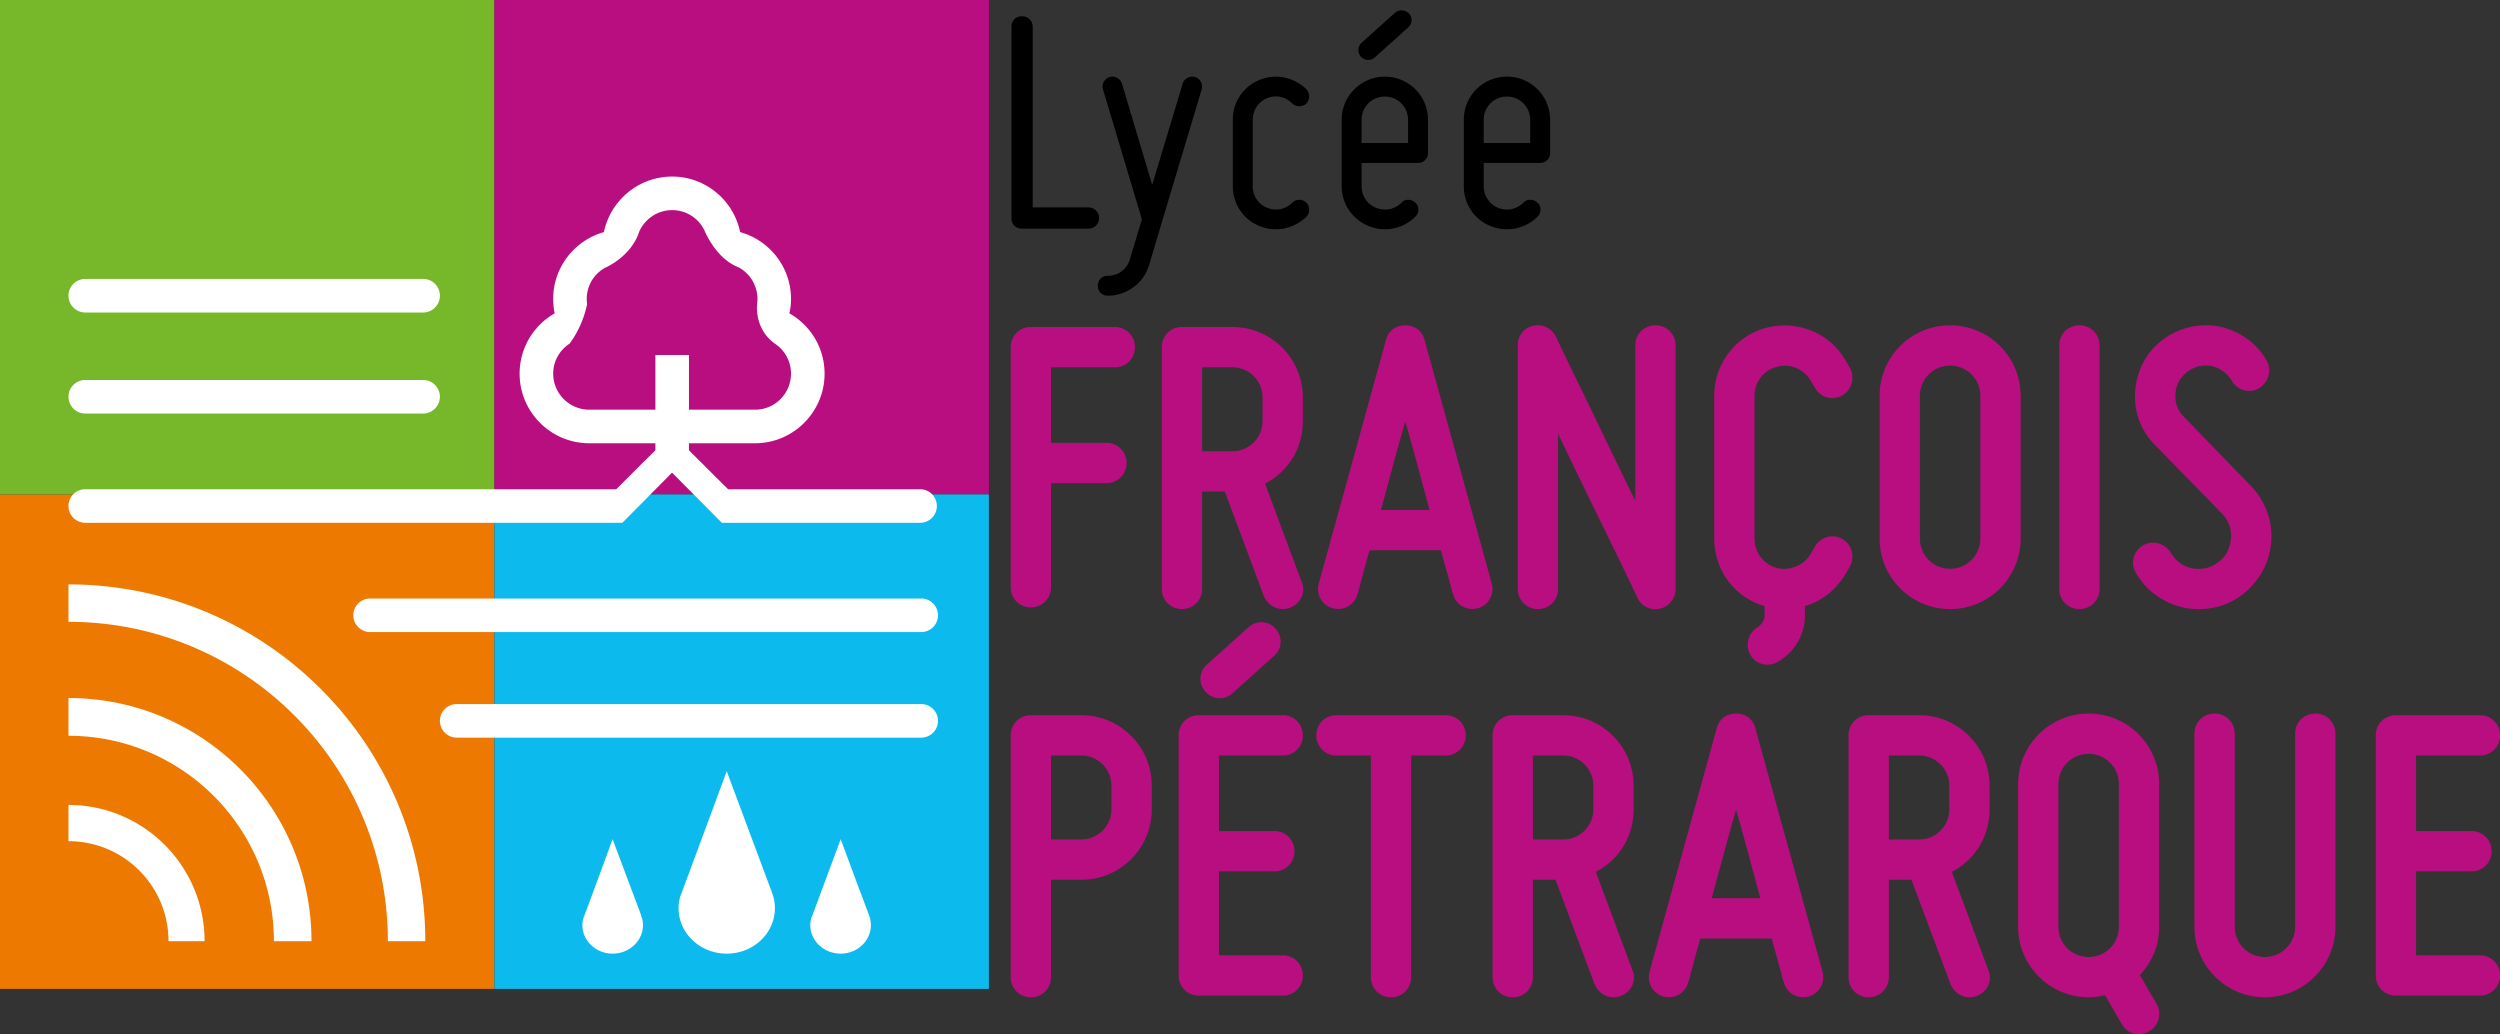
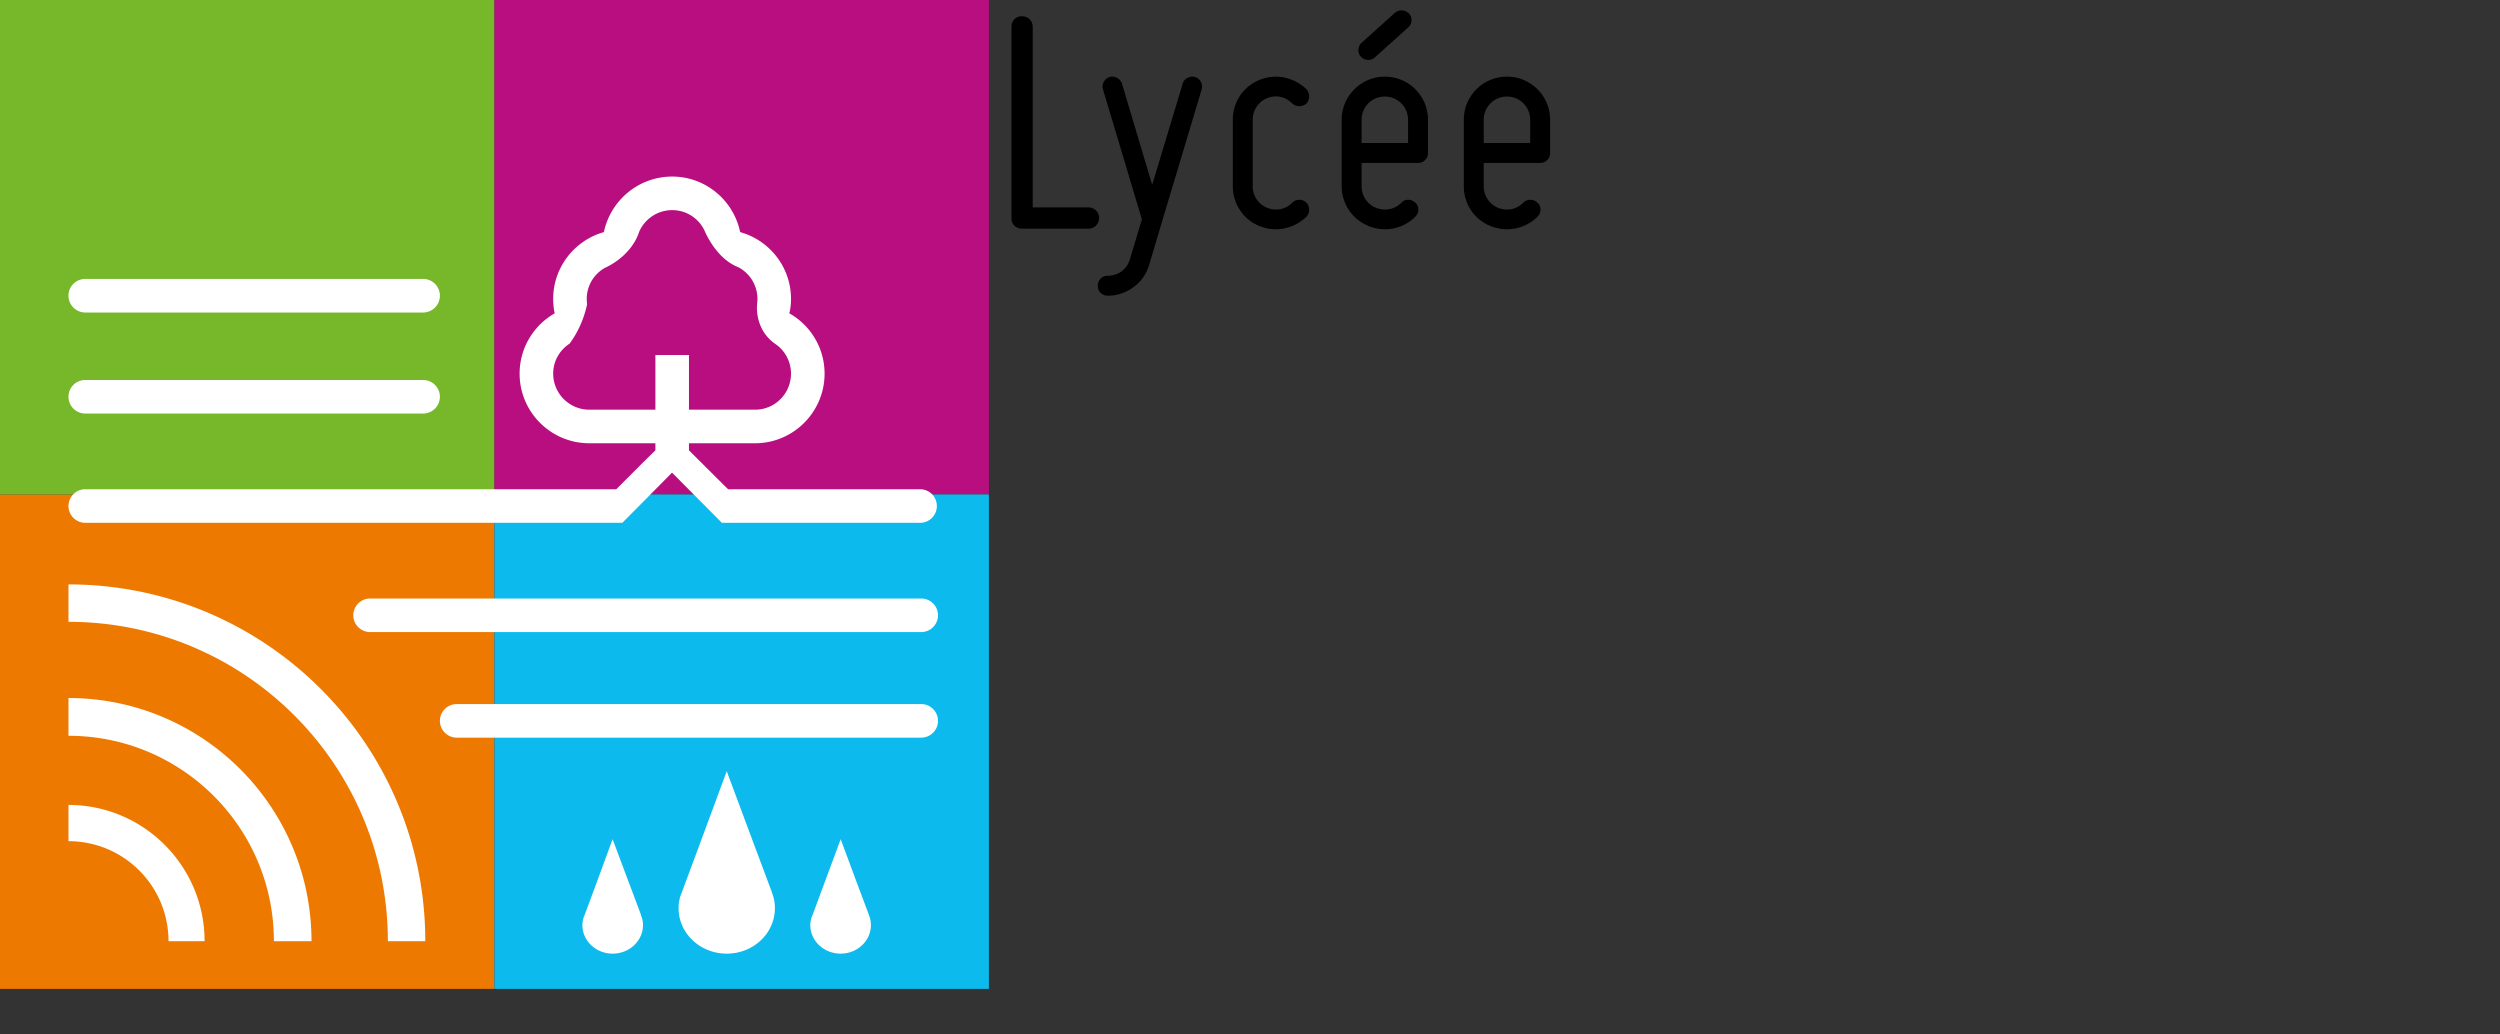
<svg xmlns="http://www.w3.org/2000/svg" width="600" height="248.253" viewBox="0 0 600 248.253">
  <rect x="0" y="0" width="600" height="248.253" fill="#333333" stroke="none" />
  <path fill="#ed7900" d="M0 118.666h118.666v118.666H0z" />
  <path fill="#77b82a" d="M0 0h118.666v118.666H0z" />
  <path fill="#b90e80" d="M118.666 0h118.666v118.666H118.666z" />
  <path fill="#0cbaee" d="M118.666 118.666h118.666v118.666H118.666z" />
  <path d="M208.693 220.012l-.242-.685-2.86-7.613-3.826-10.312-3.827 10.312-2.78 7.492-.402 1.007c-.161.564-.282 1.169-.282 1.813 0 3.786 3.263 6.848 7.291 6.848 3.988 0 7.25-3.062 7.25-6.848 0-.725-.12-1.41-.322-2.014zm-54.741 0l-.202-.685-2.86-7.613-3.866-10.312-3.787 10.312-2.779 7.492-.403 1.007c-.161.564-.282 1.169-.282 1.813 0 3.786 3.263 6.848 7.25 6.848 4.029 0 7.291-3.062 7.291-6.848 0-.725-.12-1.41-.362-2.014zm31.5-5.277l-.363-1.047-4.552-12.165-6.123-16.434-6.082 16.434-4.43 11.923-.605 1.611a9.914 9.914 0 0 0-.443 2.9c0 6.043 5.196 10.917 11.56 10.917 6.405 0 11.56-4.874 11.56-10.916 0-1.128-.16-2.216-.523-3.223zM16.433 140.257v8.982c42.335 0 76.654 34.32 76.654 76.654h8.983c0-47.29-38.347-85.636-85.637-85.636zm0 27.27v9.063c27.23 0 49.304 22.073 49.304 49.303h9.023c0-32.224-26.102-58.366-58.327-58.366zm0 25.658v8.7c13.253 0 24.008 10.715 24.008 24.008h8.66c0-18.046-14.622-32.708-32.668-32.708zM221.1 143.64H88.818a4.04 4.04 0 0 0-4.028 4.028 4.04 4.04 0 0 0 4.028 4.028H221.1a4.04 4.04 0 0 0 4.028-4.028 4.04 4.04 0 0 0-4.028-4.028zm0 25.337H109.603a4.04 4.04 0 0 0-4.028 4.028 4.04 4.04 0 0 0 4.028 4.028H221.1a4.04 4.04 0 0 0 4.028-4.028 4.04 4.04 0 0 0-4.028-4.028zM101.547 66.947H20.463a4.014 4.014 0 0 0-4.029 4.027 4.04 4.04 0 0 0 4.029 4.028h81.084a4.04 4.04 0 0 0 4.028-4.028 4.014 4.014 0 0 0-4.028-4.028zm0 24.248H20.463a4.04 4.04 0 0 0-4.029 4.028 4.04 4.04 0 0 0 4.029 4.028h81.084a4.04 4.04 0 0 0 4.028-4.028 4.04 4.04 0 0 0-4.028-4.028zm119.27 26.223h-46.08l-6.687-6.647-2.699-2.698v-1.692h15.87c9.185 0 16.677-7.492 16.677-16.717a16.584 16.584 0 0 0-8.459-14.46c.282-1.128.403-2.256.403-3.464 0-7.654-5.196-14.099-12.205-16.032-1.571-7.613-8.298-13.333-16.314-13.333-8.056 0-14.783 5.72-16.394 13.333-7.009 1.974-12.164 8.418-12.164 16.032 0 1.208.12 2.336.362 3.464-5.035 2.86-8.419 8.297-8.419 14.46 0 9.225 7.493 16.717 16.717 16.717h15.87v1.692l-2.739 2.698-6.646 6.647H20.463c-2.216 0-4.029 1.812-4.029 4.028s1.813 4.028 4.029 4.028H149.36l5.88-5.922 6.043-6.122 6.082 6.122 5.881 5.922h47.572c2.255 0 4.028-1.813 4.028-4.028s-1.773-4.028-4.028-4.028zm-63.522-32.225v13.132h-15.87c-4.753 0-8.66-3.867-8.66-8.66 0-3.022 1.57-5.64 3.907-7.17 0 0 3.02-3.666 4.229-9.466-.04-.403-.08-.846-.08-1.29a8.487 8.487 0 0 1 4.591-7.572s6.083-2.578 8.016-8.62c1.37-3.021 4.39-5.116 7.895-5.116s6.526 2.095 7.855 5.116c0 0 2.658 6.525 8.016 8.58a8.596 8.596 0 0 1 4.592 7.613c0 .443-.04.886-.08 1.289 0 0-.766 5.8 4.229 9.425a8.626 8.626 0 0 1 3.907 7.21c0 4.794-3.867 8.66-8.62 8.66h-15.87v-13.13h-8.057z" fill="#fff" />
  <path d="M261.231 49.779h-13.382V6.446c0-1.513-1.194-2.55-2.55-2.55-1.512 0-2.548 1.037-2.548 2.55v45.882c0 1.512 1.036 2.549 2.549 2.549h15.931c1.355 0 2.549-1.037 2.549-2.55 0-1.512-1.194-2.548-2.549-2.548zm25.567-31.306c-1.275-.319-2.628.4-2.947 1.593l-7.328 24.296-7.25-24.296c-.397-1.194-1.671-1.912-2.946-1.593a2.423 2.423 0 0 0-1.593 3.029l9.319 31.144-2.868 9.56c-.716 2.467-2.868 3.982-5.336 3.982-1.355 0-2.39 1.034-2.39 2.39 0 1.355 1.035 2.39 2.39 2.39 2.311 0 4.38-.717 6.213-2.072 1.753-1.274 3.027-3.027 3.745-5.336l3.025-10.196 9.559-31.862a2.421 2.421 0 0 0-1.593-3.03zm17.284 5.098c2.15-.875 4.46-.397 6.054 1.274.476.4 1.035.638 1.672.638.716 0 1.274-.238 1.752-.638.4-.476.637-1.034.637-1.671 0-.716-.237-1.275-.637-1.753-3.105-2.948-7.409-3.823-11.31-2.23s-6.373 5.336-6.373 9.558v15.932c0 4.222 2.47 7.965 6.372 9.558s8.206.718 11.311-2.23c.4-.478.637-1.036.637-1.674 0-.716-.237-1.274-.637-1.671-.478-.478-1.036-.716-1.752-.716-.637 0-1.196.238-1.672.716-1.593 1.593-3.904 2.07-6.054 1.195-2.152-.877-3.426-2.948-3.426-5.178V28.749c0-2.23 1.274-4.3 3.426-5.178zm28.275-5.177c-5.656 0-10.355 4.62-10.355 10.355v15.932c0 4.222 2.549 7.965 6.453 9.558a10.315 10.315 0 0 0 11.23-2.23c.478-.478.716-1.036.716-1.674 0-.716-.238-1.274-.715-1.671-.478-.478-1.035-.716-1.753-.716-.637 0-1.194.238-1.593.716-1.593 1.593-3.983 2.07-6.135 1.195-2.15-.877-3.424-2.948-3.424-5.178v-5.576h13.542c1.353 0 2.39-1.035 2.39-2.39V28.75c0-5.735-4.62-10.355-10.356-10.355zm5.576 15.931h-11.152V28.75c0-3.105 2.469-5.575 5.576-5.575s5.576 2.47 5.576 5.575v5.576zm-7.966-20.55l7.966-7.17c1.037-.877 1.115-2.39.238-3.345-.956-.956-2.388-1.037-3.424-.16l-7.966 7.17c-.956.874-1.036 2.389-.16 3.345s2.39 1.034 3.346.16zm31.702 4.62a10.335 10.335 0 0 0-10.356 10.354v15.932c0 4.222 2.47 7.965 6.373 9.558 3.902 1.594 8.363.718 11.311-2.23.478-.478.718-1.036.718-1.674 0-.716-.24-1.274-.718-1.671-.478-.478-1.036-.716-1.752-.716-.638 0-1.196.238-1.672.716-1.593 1.593-3.904 2.07-6.054 1.195-2.152-.877-3.426-2.948-3.426-5.178v-5.576h13.541c1.355 0 2.39-1.035 2.39-2.39V28.75c0-5.735-4.62-10.355-10.355-10.355zm5.576 15.93h-11.152V28.75a5.543 5.543 0 0 1 5.576-5.575 5.543 5.543 0 0 1 5.576 5.575v5.576z" />
-   <path d="M247.406 145.771c2.72 0 4.835-2.116 4.835-4.834V115.95h13.297c2.72 0 4.837-2.112 4.837-4.834 0-2.718-2.117-4.834-4.837-4.834h-13.297V88.149h15.313c2.72 0 4.835-2.114 4.835-4.834 0-2.72-2.115-4.836-4.835-4.836h-20.148c-2.72 0-4.836 2.116-4.836 4.836v57.622c0 2.718 2.116 4.834 4.836 4.834zm56.212-29.718c5.54-2.82 9.067-8.462 9.067-15.011v-5.64a16.897 16.897 0 0 0-16.924-16.923h-12.089c-2.72 0-4.836 2.116-4.836 4.836v58.023c0 2.718 2.116 4.835 4.836 4.835s4.835-2.117 4.835-4.835v-23.37h5.44l9.37 25.081c1.107 2.522 3.727 3.73 6.245 2.82 2.52-.904 3.93-3.724 2.82-6.242l-8.764-23.574zm-.604-15.011a7.222 7.222 0 0 1-7.253 7.254h-7.254V88.149h7.254a7.223 7.223 0 0 1 7.253 7.252v5.64zm38.884-19.44c-.503-2.114-2.317-3.527-4.634-3.527s-4.13 1.413-4.633 3.527l-16.119 58.426c-.704 2.718.807 5.24 3.324 5.944 2.72.704 5.24-.806 5.944-3.324.303-.806.504-1.813.806-2.923.504-1.911 1.21-4.531 2.117-7.655h17.125c.806 3.124 1.61 5.744 2.114 7.655.303 1.11.506 2.117.807 2.923.706 2.518 3.223 4.028 5.943 3.324 2.52-.704 4.03-3.226 3.324-5.944l-16.118-58.426zm-10.475 40.796c1.914-6.951 3.928-14.708 5.841-21.254 1.914 6.546 3.93 14.303 5.844 21.254h-11.685zm66.994 23.676a4.872 4.872 0 0 0 3.727-4.736V82.912c0-2.72-2.116-4.837-4.837-4.837-2.72 0-4.834 2.117-4.834 4.837v37.271c-4.333-8.764-8.967-18.535-12.694-26.19-2.216-4.536-4.33-8.865-6.347-13.198-1.107-2.014-3.123-3.12-5.44-2.617-2.317.503-3.727 2.417-3.727 4.734v58.426c0 2.718 2.116 4.835 4.836 4.835s4.835-2.117 4.835-4.835v-37.275c4.13 8.764 8.966 18.54 12.694 26.194 2.216 4.532 4.33 8.866 6.347 13.197.906 2.014 3.12 3.124 5.44 2.62zm43.72-16.726a4.797 4.797 0 0 0-6.547 1.814l-1.007 1.715c-1.611 2.82-5.037 4.229-8.16 3.422-3.224-.905-5.339-3.725-5.339-7.049V95c0-3.226 2.115-6.146 5.338-6.949 3.124-.909 6.55.504 8.16 3.322l1.008 1.711a4.793 4.793 0 0 0 6.547 1.814c2.317-1.31 3.123-4.331 1.814-6.646l-1.007-1.713c-3.828-6.75-11.685-9.772-19.04-7.858-7.353 1.914-12.49 8.662-12.49 16.319v34.25c0 7.557 4.834 14.102 12.088 16.218v2.215c0 1.212-.707 2.116-1.611 2.82-2.32 1.31-3.124 4.335-1.814 6.652 1.308 2.317 4.23 3.021 6.548 1.711 4.03-2.316 6.547-6.447 6.547-11.183v-2.215c4.03-1.207 7.455-3.827 9.772-7.757l1.007-1.71c1.31-2.318.503-5.343-1.814-6.653zM484.953 95a16.897 16.897 0 0 0-16.925-16.925A16.896 16.896 0 0 0 451.106 95v34.25a16.896 16.896 0 0 0 16.922 16.923c9.37 0 16.925-7.557 16.925-16.923V95zm-9.671 34.25a7.224 7.224 0 0 1-7.254 7.254 7.224 7.224 0 0 1-7.251-7.254V95a7.22 7.22 0 0 1 7.251-7.252A7.22 7.22 0 0 1 475.282 95v34.25zm23.777 16.923c2.72 0 4.834-2.117 4.834-4.835V82.912c0-2.72-2.114-4.837-4.834-4.837-2.72 0-4.837 2.117-4.837 4.837v58.426c0 2.718 2.117 4.835 4.837 4.835zm39.187-3.525c3.93-3.123 6.447-7.454 6.85-12.592.403-4.936-1.41-9.873-4.937-13.5l-16.015-16.521c-1.513-1.51-2.217-3.426-2.016-5.539.1-2.218 1.109-3.93 2.82-5.24 1.713-1.307 3.727-1.81 5.844-1.41 2.116.504 3.727 1.714 4.836 3.527a4.793 4.793 0 0 0 6.547 1.813c2.317-1.51 3.124-4.332 1.814-6.647-2.42-4.333-6.55-7.051-11.284-8.16a17.326 17.326 0 0 0-13.598 3.123c-3.93 2.92-6.247 7.352-6.65 12.188-.403 4.834 1.21 9.57 4.734 13.095l16.12 16.521c1.61 1.711 2.317 3.725 2.114 6.042-.303 2.317-1.107 4.233-3.02 5.543-1.814 1.408-3.93 1.916-6.247 1.51-2.317-.503-4.03-1.813-5.138-3.725-1.51-2.317-4.333-3.123-6.65-1.813-2.316 1.306-3.223 4.33-1.71 6.648 2.417 4.33 6.647 7.253 11.584 8.359 4.937.908 9.972-.099 14.002-3.222zm-278.752 29.003h-12.088c-2.72 0-4.836 2.116-4.836 4.838v58.025c0 2.718 2.116 4.835 4.836 4.835s4.835-2.117 4.835-4.835v-23.37h7.253a16.898 16.898 0 0 0 16.925-16.926v-5.64c0-9.37-7.557-16.927-16.925-16.927zm7.254 22.567a7.222 7.222 0 0 1-7.254 7.254h-7.253v-20.148h7.253a7.224 7.224 0 0 1 7.254 7.253v5.641zm29.013-27.803l10.074-9.067c1.913-1.711 2.016-4.535.302-6.447-1.612-1.916-4.533-2.116-6.447-.405l-10.074 9.067c-1.914 1.715-2.014 4.535-.303 6.447 1.713 1.916 4.534 2.116 6.448.405zm12.09 14.909c2.72 0 4.834-2.117 4.834-4.835 0-2.722-2.114-4.838-4.834-4.838h-20.149c-2.72 0-4.836 2.116-4.836 4.838v57.624c0 2.718 2.116 4.834 4.836 4.834h20.149c2.72 0 4.834-2.116 4.834-4.834 0-2.722-2.114-4.838-4.834-4.838h-15.314v-20.148h13.298c2.72 0 4.836-2.113 4.836-4.835 0-2.718-2.116-4.834-4.836-4.834h-13.298v-18.134h15.314zm39.088-9.673h-26.192c-2.72 0-4.834 2.116-4.834 4.838 0 2.718 2.114 4.835 4.834 4.835h8.26v53.19c0 2.718 2.117 4.835 4.837 4.835 2.718 0 4.834-2.117 4.834-4.835v-53.19h8.261c2.72 0 4.835-2.117 4.835-4.835 0-2.722-2.115-4.838-4.835-4.838zm36.064 37.578c5.54-2.82 9.067-8.461 9.067-15.011v-5.64c0-9.37-7.557-16.927-16.925-16.927h-12.088c-2.72 0-4.836 2.116-4.836 4.838v58.025c0 2.718 2.116 4.835 4.836 4.835s4.835-2.117 4.835-4.835v-23.37h5.44l9.37 25.081c1.107 2.522 3.727 3.73 6.244 2.82 2.52-.904 3.93-3.724 2.82-6.242l-8.763-23.574zm-.604-15.011a7.222 7.222 0 0 1-7.254 7.254h-7.253v-20.148h7.253a7.224 7.224 0 0 1 7.254 7.253v5.641zm38.886-19.444c-.504-2.112-2.317-3.524-4.634-3.524s-4.13 1.412-4.634 3.524l-16.118 58.43c-.704 2.718.807 5.24 3.324 5.944 2.72.704 5.24-.806 5.944-3.324.303-.806.503-1.813.806-2.923.504-1.911 1.21-4.531 2.117-7.654h17.125c.806 3.123 1.61 5.743 2.114 7.654.303 1.11.505 2.117.806 2.923.706 2.518 3.224 4.028 5.944 3.324 2.52-.704 4.03-3.226 3.324-5.944l-16.118-58.43zm-10.475 40.8c1.913-6.951 3.927-14.708 5.841-21.254 1.914 6.546 3.93 14.303 5.844 21.254H410.81zm57.622-6.345c5.54-2.82 9.067-8.461 9.067-15.011v-5.64c0-9.37-7.557-16.927-16.925-16.927h-12.088c-2.72 0-4.836 2.116-4.836 4.838v58.025c0 2.718 2.116 4.835 4.836 4.835s4.834-2.117 4.834-4.835v-23.37h5.44l9.37 25.081c1.108 2.522 3.728 3.73 6.245 2.82 2.52-.904 3.93-3.724 2.82-6.242l-8.763-23.574zm-.604-15.011a7.222 7.222 0 0 1-7.254 7.254h-7.254v-20.148h7.254a7.224 7.224 0 0 1 7.254 7.253v5.641zm33.447-22.968c-9.27 0-16.924 7.556-16.924 16.926v34.25c0 9.366 7.655 16.923 16.924 16.923 1.308 0 2.618-.2 3.928-.504l4.03 6.95c1.31 2.318 4.23 3.226 6.548 1.716a4.796 4.796 0 0 0 1.813-6.55l-4.03-6.95c2.923-3.124 4.634-7.053 4.634-11.585v-34.25c0-9.37-7.555-16.926-16.923-16.926zm7.252 51.176a7.224 7.224 0 0 1-7.252 7.254 7.224 7.224 0 0 1-7.253-7.254v-34.25a7.222 7.222 0 0 1 7.253-7.254 7.222 7.222 0 0 1 7.252 7.254v34.25zm47.147-51.176c-2.72 0-4.837 2.116-4.837 4.834v46.342c0 4.028-3.324 7.254-7.253 7.254a7.224 7.224 0 0 1-7.252-7.254v-46.342c0-2.718-2.116-4.834-4.836-4.834s-4.835 2.116-4.835 4.834v46.342a16.896 16.896 0 0 0 16.923 16.923c9.27 0 16.924-7.557 16.924-16.923v-46.342c0-2.718-2.114-4.834-4.834-4.834zm39.492 58.025h-15.314v-20.148h13.298c2.72 0 4.836-2.113 4.836-4.835 0-2.718-2.116-4.834-4.836-4.834h-13.298v-18.134h15.314c2.72 0 4.834-2.117 4.834-4.835 0-2.722-2.114-4.838-4.834-4.838h-20.149c-2.72 0-4.836 2.116-4.836 4.838v57.624c0 2.718 2.116 4.834 4.836 4.834h20.149c2.72 0 4.834-2.116 4.834-4.834 0-2.722-2.114-4.838-4.834-4.838z" fill="#b90e80" />
</svg>